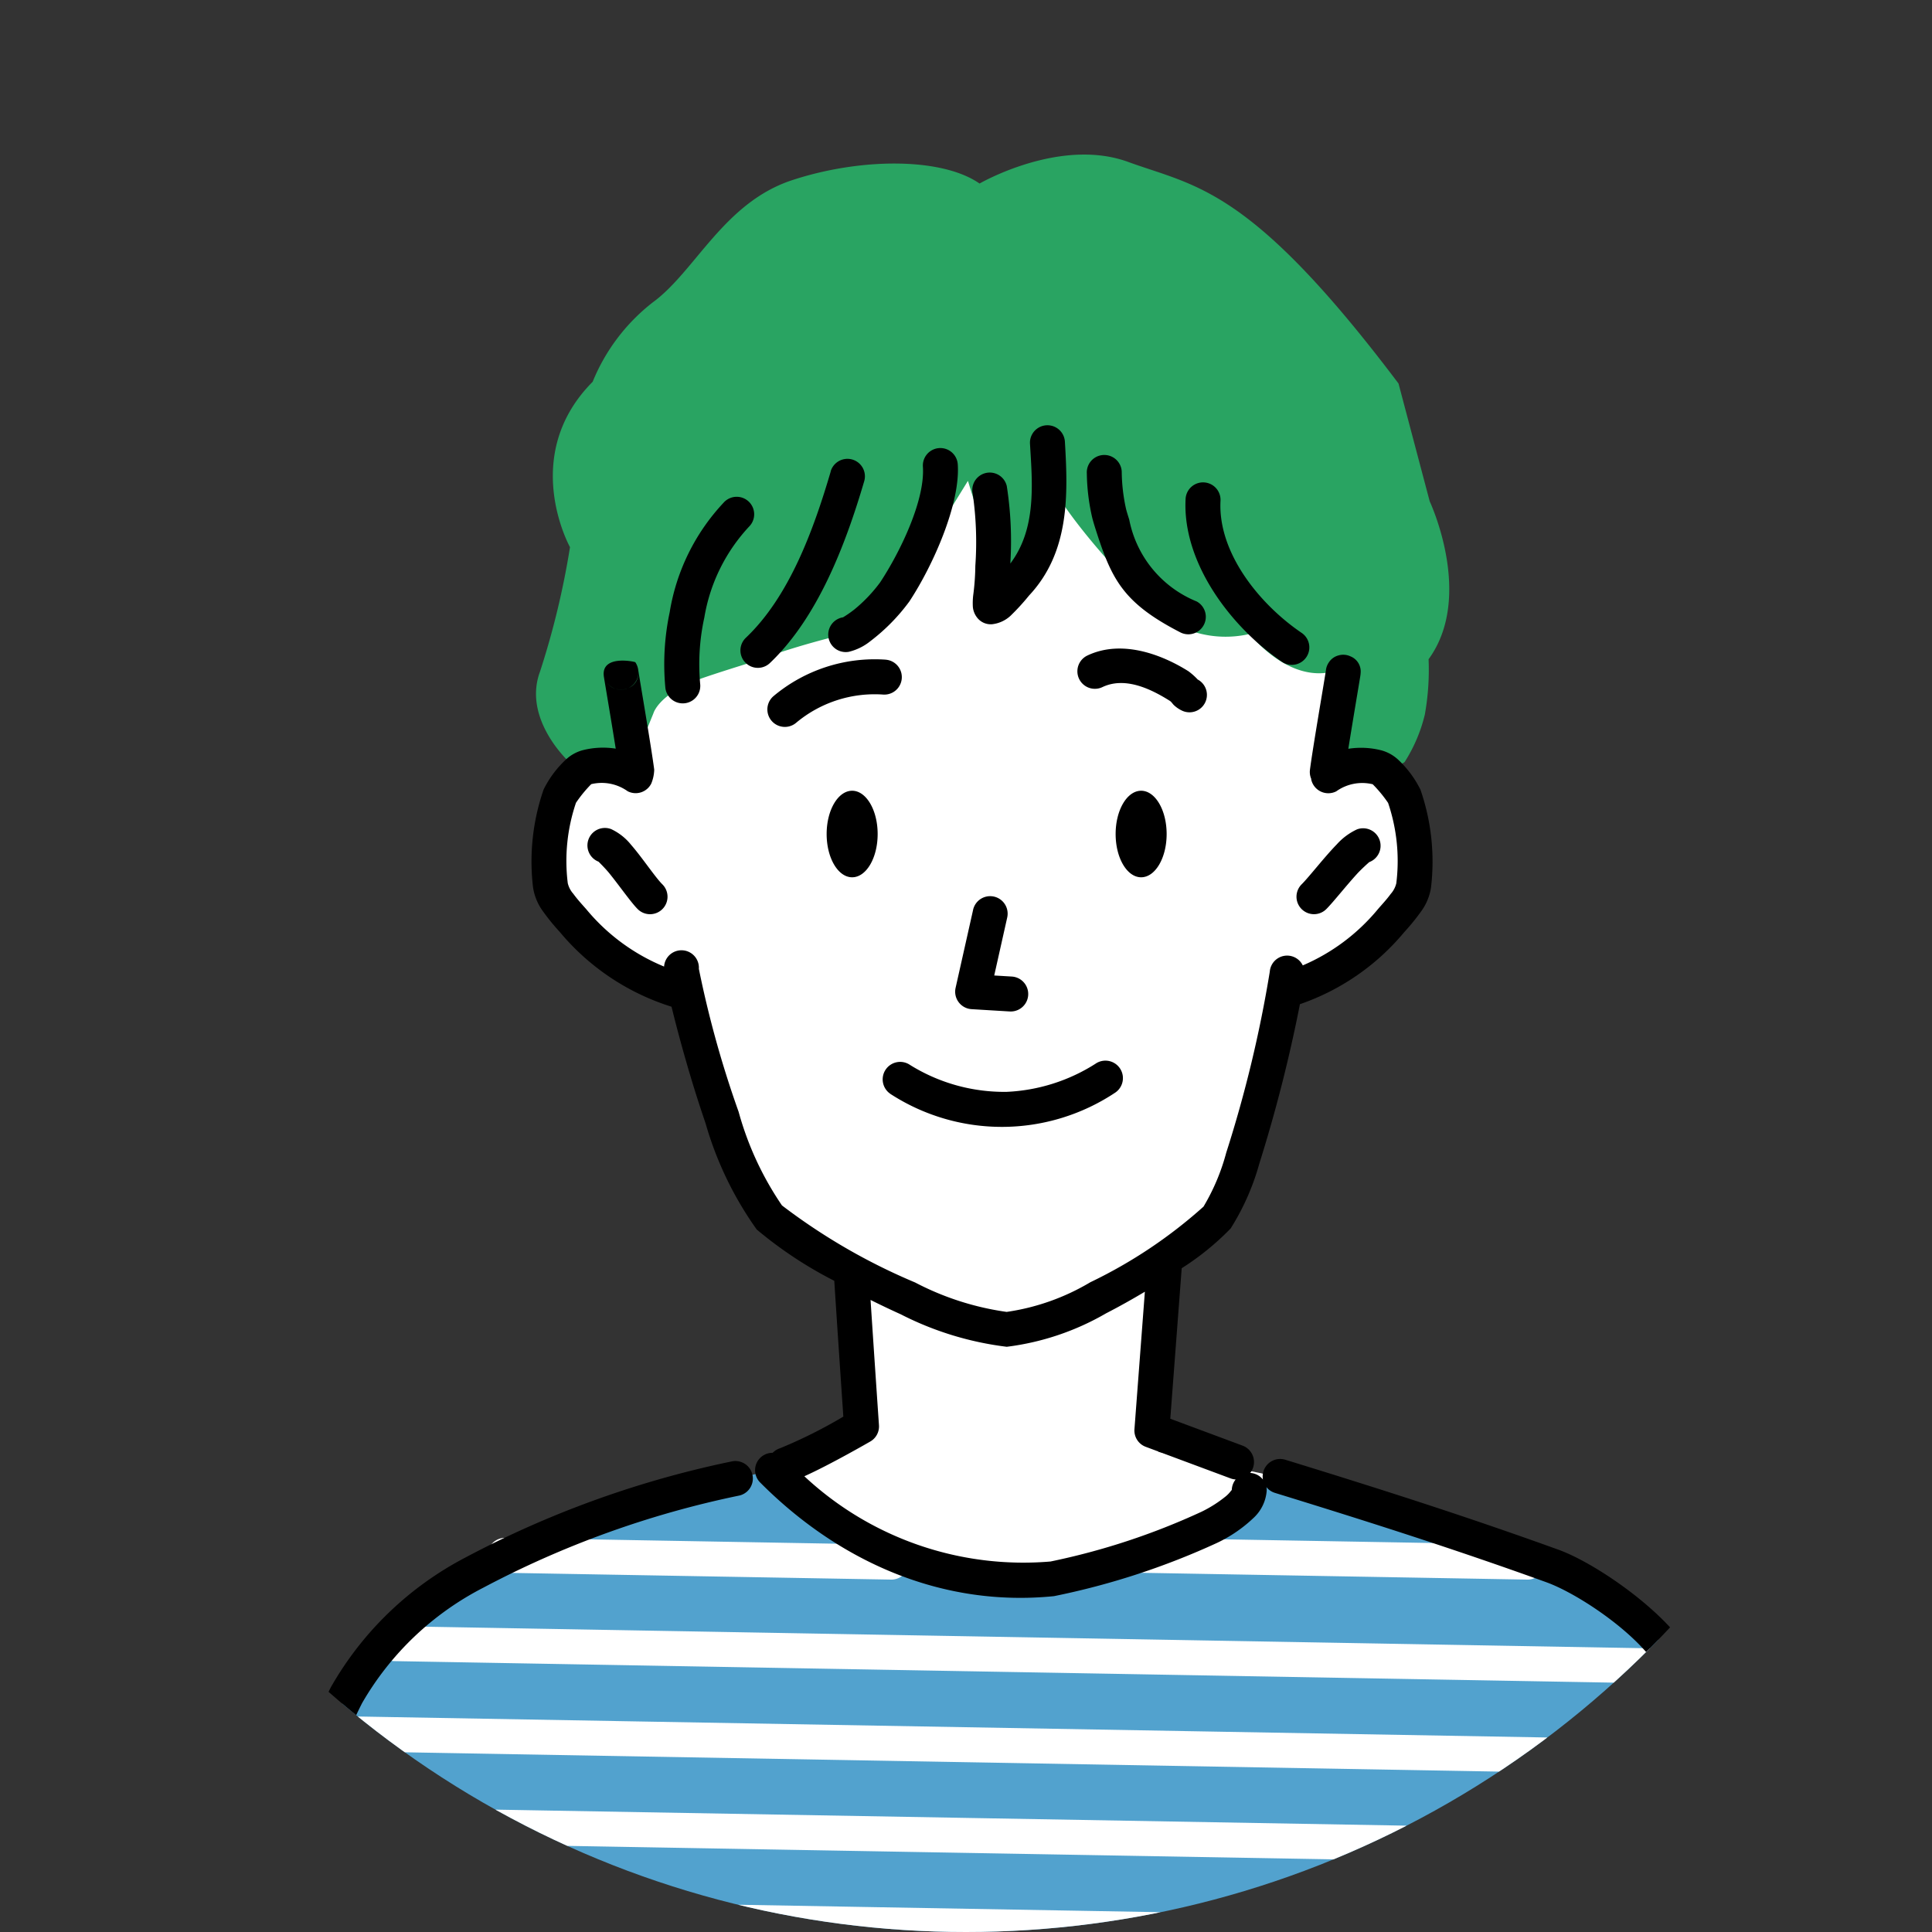
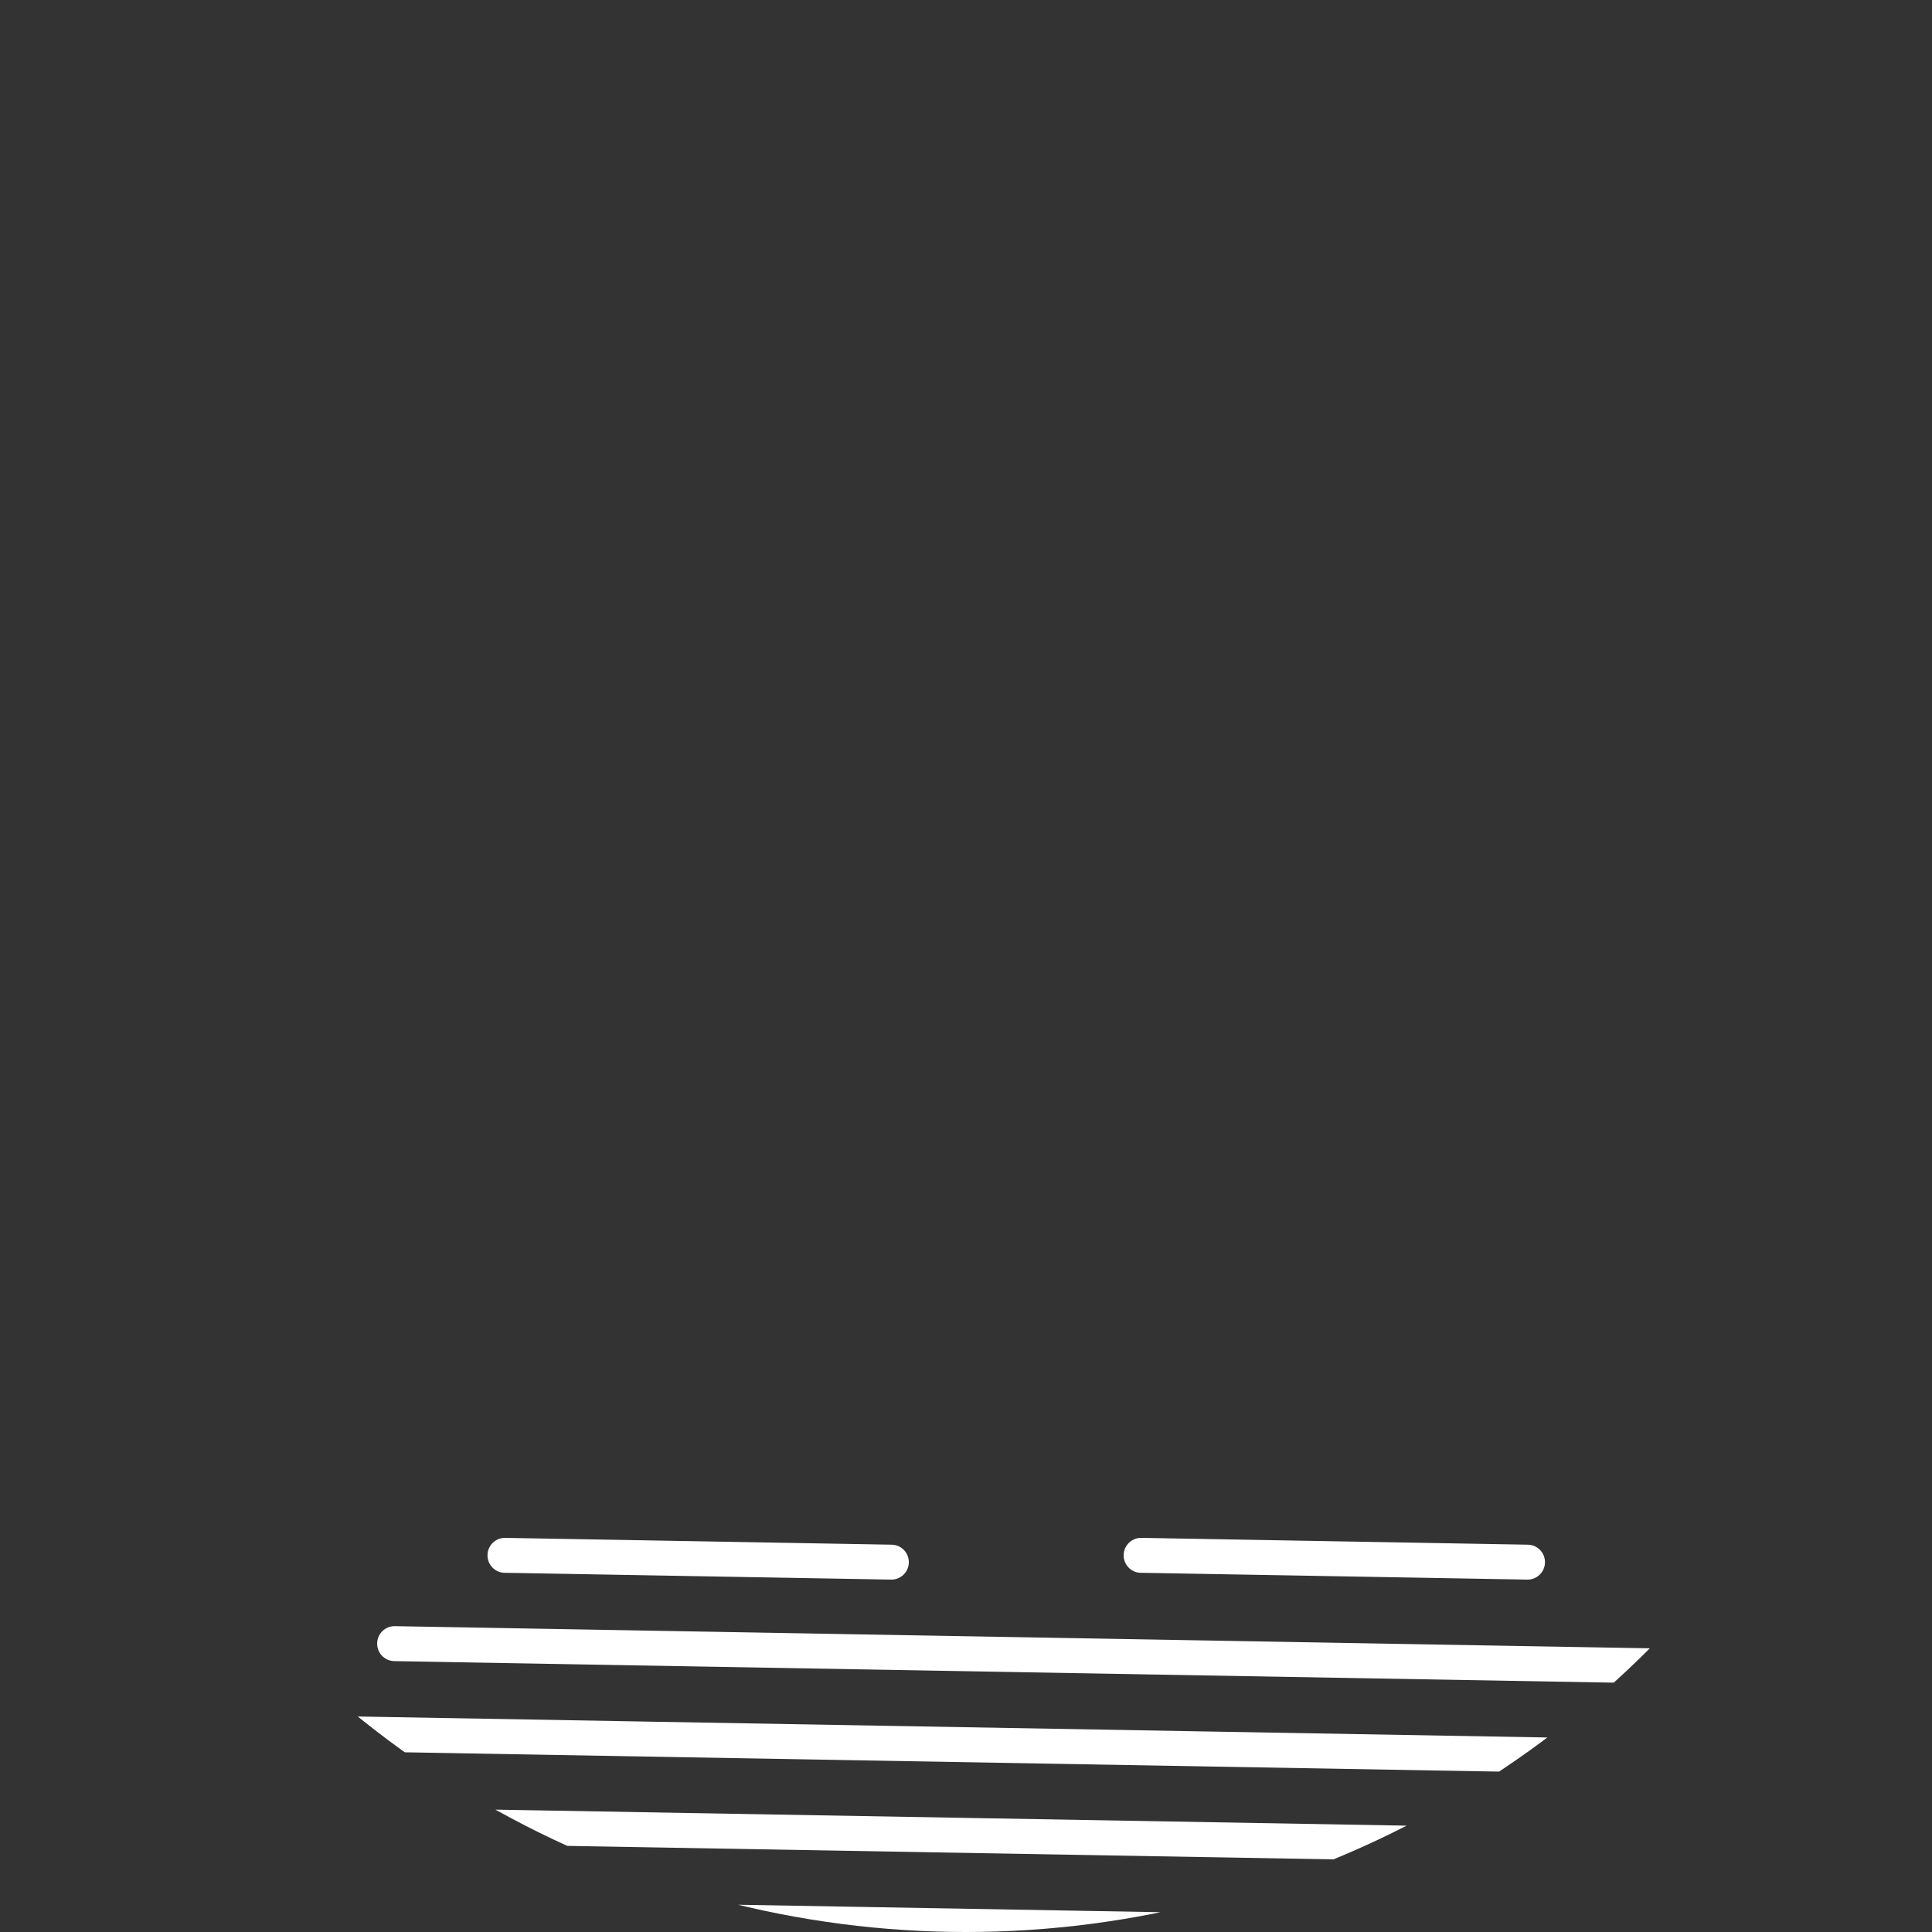
<svg xmlns="http://www.w3.org/2000/svg" width="100" height="100" viewBox="0 0 100 100">
  <rect x="0" y="0" width="100" height="100" fill="#333333" stroke="none" />
  <defs>
    <clipPath id="clip-path">
      <circle id="Ellipse_191" data-name="Ellipse 191" cx="50" cy="50" r="50" transform="translate(606 2118)" fill="#e8e8e8" />
    </clipPath>
  </defs>
  <g id="Mask_Group_32" data-name="Mask Group 32" transform="translate(-606 -2118)" clip-path="url(#clip-path)">
    <g id="c" transform="translate(615.848 2126)">
-       <path id="Path_206056" data-name="Path 206056" d="M37.72,127.087c-3.38-4.113-6.918-11.3-10.447-15.372-.628-.724-4.752-5.731-4.774-5.783-1.167-2.766-2.868-14.08-2.43-16.2a25.3,25.3,0,0,1-3.413-.4c-5.191-1.3-11.327-2.083-15.985-4.8C.1,84.2,2.854,73.451,3.743,70.188c1.191-4.371,1.976-9.167,4.044-13.238,3.326-6.546,13.5-9.7,20.139-11.216l1.921-.412c3.863,3.88,8.934,6.172,14.472,5.614.917-.092,10.107-2.442,10.2-4.582l1.6-.72c5.212,1.6,9.552,3,14.089,4.639,1.89.682,5.385,3.109,6.392,5.1,3.868,7.63,4.816,15.383,6,23.709.014.1.065.193.083.292a4.083,4.083,0,0,1,.046.414,56.719,56.719,0,0,0,.591,6.07c.021.112.177.376.025.475C80.525,88.163,76.389,88.9,73.155,89.5c-1.956.368-8.5.995-8.5.995l1.39.754c-.142,3.808-.425,11.426-1.2,14.51-.467,1.87-4.954,5.927-6.385,7.782-2.435,3.156-6.488,10.107-9.7,13.778l-11.046-.237h0Z" transform="translate(0.299 22.786)" fill="#52a2ce" fill-rule="evenodd" />
-       <path id="Path_206057" data-name="Path 206057" d="M19.61,18.6l-2.89,3.041.255,5.5s-4.436-1.507-4.627,2.82,4.142,7.722,7.151,8.822c0,0,2.857,9.795,4.562,11.376a22.073,22.073,0,0,0,4.616,3.094l.1,7.96-3.922,2.344s7.5,6.229,12.889,5.68,11.128-2.909,11.889-5.9l-5.724-1.192.808-9.487,2.935-3.746,3.168-11.4a5.773,5.773,0,0,0,4.837-2.831c1.667-2.9,2.827-8.764-2.3-7.793l-.011-4.125.434-3.946-8.469-7.9L36.8,9.958,24.271,13.02,19.61,18.6h0Z" transform="translate(6.205 5.006)" fill="#fff" fill-rule="evenodd" />
      <path id="Path_206058" data-name="Path 206058" d="M36.9,124.987l12.431.219a.9.9,0,0,0,.032-1.809l-12.431-.219a.9.9,0,1,0-.032,1.809h0Zm-3.354-4.76L52,120.552a.9.9,0,1,0,.032-1.809l-18.451-.326a.905.905,0,0,0-.032,1.81Zm-2.56-4.757,24.026.424a.9.9,0,0,0,.032-1.809l-24.026-.424a.9.9,0,0,0-.032,1.809h0Zm-4.421-4.763,33.085.584a.9.9,0,1,0,.032-1.809L26.6,108.9a.9.9,0,0,0-.032,1.809Zm-2.885-4.741,39.532.7a.9.9,0,0,0,.032-1.809l-39.532-.7a.9.9,0,1,0-.032,1.809h0Zm-1.793-4.728,42.439.749a.9.9,0,1,0,.032-1.809l-42.439-.749a.905.905,0,0,0-.032,1.81ZM20.446,96.5l45.234.8a.9.9,0,1,0,.032-1.809l-45.234-.8a.9.9,0,0,0-.032,1.809h0Zm-.032-4.7,45.722.807a.9.9,0,1,0,.032-1.809L20.446,90a.9.9,0,1,0-.032,1.809h0ZM7.528,86.886l70.928,1.251a.9.9,0,1,0,.032-1.809L7.56,85.077a.9.9,0,1,0-.032,1.809h0ZM1.484,82.092l81.625,1.44a.9.9,0,1,0,.032-1.809L1.516,80.283a.9.9,0,1,0-.032,1.809h0Zm.455-4.707L82.275,78.8a.9.9,0,1,0,.032-1.809L1.972,75.576a.9.9,0,0,0-.032,1.809h0ZM3.119,72.7l78.735,1.389a.9.9,0,1,0,.032-1.809L3.151,70.893A.9.9,0,0,0,3.119,72.7h0Zm1.3-4.672,76.658,1.353a.9.9,0,1,0,.032-1.809L4.452,66.22A.9.9,0,1,0,4.42,68.03h0Zm1.307-4.676,73.92,1.3a.905.905,0,0,0,.032-1.81l-73.92-1.3a.9.9,0,1,0-.032,1.809h0ZM7,58.678l70.771,1.249a.9.9,0,1,0,.032-1.809L7.029,56.869A.9.9,0,0,0,7,58.678H7Zm3.265-4.652,65.882,1.163a.9.9,0,1,0,.032-1.809L10.295,52.217a.9.9,0,0,0-.032,1.809h0ZM48.9,49.454l20,.353A.9.9,0,1,0,68.934,48l-20-.353a.9.9,0,0,0-.032,1.809Zm-32.927,0,20,.353A.9.9,0,1,0,36.007,48l-20-.353a.9.9,0,1,0-.032,1.809h0Z" transform="translate(0.299 23.953)" fill="#fff" fill-rule="evenodd" />
-       <path id="Path_206059" data-name="Path 206059" d="M2.712,72.674,7.879,99.037l15.246,14.491H36.868l-15.013-21.7L19.278,76.472l-16.565-3.8Z" transform="translate(1.364 36.537)" fill="#fff" fill-rule="evenodd" />
      <path id="Path_206060" data-name="Path 206060" d="M32.309,113.09,49.145,91.419,49.9,76.405l15.874-2.862L63.312,95.862,48.066,113.09Z" transform="translate(16.243 36.974)" fill="#fff" fill-rule="evenodd" />
-       <path id="Path_206061" data-name="Path 206061" d="M37.887,15.2s.986,6.276-1.677,7.979l-1.945-6.29L29.6,24.454A43.3,43.3,0,0,0,23,26.3s-1.832.566-2.6.843c-2.144.77-2.414,1.777-2.414,1.777L16.86,31.684l-3.249-.26s-2.411-2.2-1.494-4.665a42.363,42.363,0,0,0,1.551-6.438s-2.635-4.731,1.173-8.56a9.947,9.947,0,0,1,3.115-4.113c2.2-1.609,3.668-5.151,7.194-6.317S32.9.134,34.867,1.5c0,0,4.154-2.407,7.685-1.121s6.316,1.275,14,11.472l1.615,6.1s2.314,4.919-.059,8.171a13.149,13.149,0,0,1-.193,2.859,8.058,8.058,0,0,1-1.026,2.429c-.228.43-3.463.182-3.463.182l.35-5.091s-2.142,1.484-4.945-1.684a5.481,5.481,0,0,1-5.3-1.671s-5.531-5.419-5.651-7.948h0Z" transform="translate(5.987)" fill="#29a462" fill-rule="evenodd" />
-       <path id="Path_206062" data-name="Path 206062" d="M58.016,27.635a.906.906,0,0,0,1.3.637,2.312,2.312,0,0,1,1.887-.367A6.775,6.775,0,0,1,62,28.87a9.368,9.368,0,0,1,.424,4.163,1.27,1.27,0,0,1-.288.548c-.218.3-.476.569-.672.8a10.284,10.284,0,0,1-3.881,2.9.9.9,0,0,0-1.707.324,64.883,64.883,0,0,1-2.255,9.372,10.886,10.886,0,0,1-1.176,2.79,24.877,24.877,0,0,1-5.858,3.914,11.724,11.724,0,0,1-4.331,1.535,14.555,14.555,0,0,1-4.735-1.522,31.377,31.377,0,0,1-6.895-3.99,16.193,16.193,0,0,1-2.243-4.845,53.751,53.751,0,0,1-2.058-7.4.9.9,0,0,0-1.8-.118A10.31,10.31,0,0,1,20.5,34.376c-.2-.227-.454-.5-.672-.8a1.268,1.268,0,0,1-.288-.548,9.362,9.362,0,0,1,.424-4.163,6.771,6.771,0,0,1,.79-.965,2.312,2.312,0,0,1,1.887.367.905.905,0,0,0,1.218-.393,2.009,2.009,0,0,0,.155-.725c-.131-1.033-.711-4.429-.816-5.083l-.01-.064a.9.9,0,0,0-.152-.412c-.022-.033-1.813-.416-1.625.763.074.464.391,2.319.611,3.709a4.261,4.261,0,0,0-1.72.083,2.075,2.075,0,0,0-.891.511,5.4,5.4,0,0,0-1.122,1.521,11.383,11.383,0,0,0-.548,5.056,2.8,2.8,0,0,0,.467,1.181,11.2,11.2,0,0,0,.919,1.137,12.319,12.319,0,0,0,5.784,3.869c.387,1.59,1.021,3.882,1.756,6.019a18,18,0,0,0,2.653,5.512,21.183,21.183,0,0,0,4.015,2.656c.106,1.693.369,5.574.468,7.028a24.837,24.837,0,0,1-3.278,1.639.9.9,0,0,0-.38.236.9.9,0,0,0-.64,1.543c4.057,4.075,9.388,6.462,15.2,5.876a38.429,38.429,0,0,0,8.45-2.761,7.221,7.221,0,0,0,1.92-1.327,2.134,2.134,0,0,0,.64-1.357.894.894,0,0,0-.013-.2.9.9,0,0,0,.443.3c5.2,1.6,9.524,2.992,14.047,4.625,1.736.627,4.967,2.829,5.892,4.655C79.909,81.415,80.83,89.079,82,97.3a2.718,2.718,0,0,0,.092.346c.017.1.024.2.031.3.152,1.957.224,4.057.572,5.993-2.7,1.569-6.449,2.21-9.407,2.766-1.938.364-8.419.983-8.419.983a.9.9,0,1,0,.173,1.8l.395-.038c-.142,3.8-.413,11.175-1.164,14.183a8.608,8.608,0,0,1-1.84,2.636c-1.544,1.765-3.517,3.69-4.383,4.812-2.427,3.144-6.282,8.457-9.482,12.115a.905.905,0,0,0,1.362,1.192c3.222-3.685,7.108-9.034,9.552-12.2,1-1.3,3.494-3.666,5.06-5.613a7.619,7.619,0,0,0,1.487-2.5c.78-3.125,1.078-10.838,1.222-14.7a.9.9,0,0,0,0-.109c2.109-.219,5.143-.553,6.375-.784a47.322,47.322,0,0,0,7.509-1.845c-.438,7.9-1.542,17.9-3.353,21.685-1.8,3.758-11.433,13.734-13.6,15.677a.9.9,0,0,0,1.207,1.348c2.244-2.009,12.171-12.358,14.029-16.244,1.937-4.053,3.158-15,3.574-23.266a12.417,12.417,0,0,0,1.149-.66,1.008,1.008,0,0,0,.476-.846,2.46,2.46,0,0,0-.111-.584,56.351,56.351,0,0,1-.573-5.942,4.954,4.954,0,0,0-.058-.507,2.8,2.8,0,0,0-.082-.29C82.59,88.6,81.611,80.771,77.7,73.059c-1.089-2.149-4.848-4.8-6.892-5.538-4.55-1.643-8.9-3.046-14.13-4.653a.905.905,0,0,0-1.131.6.9.9,0,0,0-.026.424.9.9,0,0,0-.659-.341.906.906,0,0,0-.392-1.412l-3.744-1.394.591-7.79a13.831,13.831,0,0,0,2.534-2.059,12.6,12.6,0,0,0,1.485-3.362,76.779,76.779,0,0,0,2.1-8.246,12.154,12.154,0,0,0,5.4-3.73,11.255,11.255,0,0,0,.919-1.137,2.8,2.8,0,0,0,.467-1.181,11.383,11.383,0,0,0-.548-5.056,5.407,5.407,0,0,0-1.122-1.521,2.076,2.076,0,0,0-.892-.511,4.259,4.259,0,0,0-1.719-.083c.221-1.39.537-3.245.611-3.709a2,2,0,0,0,.028-.245.839.839,0,0,0-.528-.83.878.878,0,0,0-.619-.049.857.857,0,0,0-.5.361.891.891,0,0,0-.152.412l-.01.064c-.1.654-.686,4.05-.816,5.083a.9.9,0,0,0,.071.481h0ZM8.976,132.251a118.972,118.972,0,0,0,11.179,10.466,17.713,17.713,0,0,0,3.432,2.413.9.9,0,0,0,.585-1.713,16.619,16.619,0,0,1-2.87-2.1A116.679,116.679,0,0,1,10.34,131.062a.9.9,0,1,0-1.364,1.189h0Zm-5.934-27.59c.166,1,.645,3.929.914,5.779.94,6.49,2.824,12.844,3.736,19.3a.9.9,0,0,0,1.792-.253c-.912-6.457-2.8-12.813-3.737-19.305-.2-1.41-.531-3.442-.75-4.782,3.813,1.294,8.014,1.976,11.739,2.909.63.158,1.774.352,2.664.494,0,.791.06,1.84.179,3.029.433,4.319,1.551,10.572,2.385,12.55a2.12,2.12,0,0,0,.251.371c.693.859,4.106,5,4.673,5.653,3.524,4.062,6.755,9.926,10.13,14.034a.9.9,0,0,0,1.4-1.149c-3.385-4.118-6.628-10-10.162-14.07-.562-.649-3.944-4.752-4.631-5.6l-.036-.045c-.793-2-1.8-7.858-2.209-11.92-.109-1.092-.181-2.048-.184-2.747a.9.9,0,0,0-.148-1.673.9.9,0,0,0-1.139-.18c-.869-.135-2.085-.337-2.732-.5-4.972-1.245-10.83-1.987-15.367-4.487.162-2.3,2.342-10.734,3.107-13.541,1.175-4.313,1.937-9.049,3.978-13.066a15.313,15.313,0,0,1,6.26-5.965,49.782,49.782,0,0,1,13.274-4.778.905.905,0,0,0-.4-1.765A51.71,51.71,0,0,0,14.25,67.925a17.116,17.116,0,0,0-6.97,6.713c-2.1,4.125-2.9,8.981-4.111,13.41C2.452,90.68.537,98.143.092,101.194a4.806,4.806,0,0,0-.046,1.586,1,1,0,0,0,.469.632,21.653,21.653,0,0,0,2.527,1.25h0Zm46.369-50.49c-.649.388-1.325.767-2,1.114a13.582,13.582,0,0,1-5.149,1.736,16.383,16.383,0,0,1-5.489-1.682c-.519-.234-1.043-.484-1.561-.742.161,2.474.435,6.483.435,6.483a.9.9,0,0,1-.447.843s-2.052,1.187-3.415,1.8a16.609,16.609,0,0,0,12.742,4.412,35.834,35.834,0,0,0,7.806-2.571,6.406,6.406,0,0,0,1.286-.82,1.605,1.605,0,0,0,.233-.246c.023-.031.056-.052.058-.083a.9.9,0,0,1,.2-.526.913.913,0,0,1-.266-.056L49.458,62.2a.9.9,0,0,1-.587-.916l.539-7.113ZM36.23,43.927a10.6,10.6,0,0,0,11.659-.07.9.9,0,0,0-1.04-1.482,9.325,9.325,0,0,1-4.593,1.451,9.225,9.225,0,0,1-5-1.392.9.9,0,1,0-1.024,1.492Zm4.288-9.514-.905,4.033a.905.905,0,0,0,.829,1.1l1.971.119a.9.9,0,0,0,.109-1.807l-.909-.055.672-3a.9.9,0,1,0-1.766-.4h0Zm-19.385-2.5c.043.042.361.358.557.6.543.673,1.132,1.52,1.472,1.857a.9.9,0,0,0,1.272-1.287c-.371-.367-1.047-1.391-1.614-2.039a2.886,2.886,0,0,0-1.031-.816.9.9,0,0,0-.655,1.685h0Zm39.893.021a.9.9,0,0,0-.64-1.692,3.236,3.236,0,0,0-1.044.777c-.641.656-1.438,1.69-1.816,2.064A.9.9,0,1,0,58.8,34.368c.333-.329.983-1.154,1.576-1.808.244-.269.611-.593.651-.628ZM34.259,28.241c.728,0,1.32,1,1.32,2.24s-.591,2.239-1.32,2.239-1.32-1-1.32-2.239.591-2.24,1.32-2.24h0Zm14.958,0c.728,0,1.32,1,1.32,2.24s-.591,2.239-1.32,2.239-1.32-1-1.32-2.239.591-2.24,1.32-2.24ZM35.981,21.455a8.155,8.155,0,0,0-5.8,1.895.9.9,0,1,0,1.19,1.364,6.333,6.333,0,0,1,4.5-1.451.9.9,0,0,0,.108-1.807Zm16.155,1.019a3.435,3.435,0,0,0-.476-.422c-1.385-.87-3.453-1.653-5.226-.81a.9.9,0,0,0,.777,1.635c1.193-.567,2.555.123,3.487.708.092.058.144.158.221.229a1.611,1.611,0,0,0,.383.265.9.9,0,0,0,.835-1.6ZM27.6,13.337A10.81,10.81,0,0,0,24.815,19a12.983,12.983,0,0,0-.223,3.922.9.9,0,1,0,1.8-.22,11.263,11.263,0,0,1,.216-3.427,9.077,9.077,0,0,1,2.358-4.75A.9.9,0,1,0,27.6,13.337h0Zm-5,9.62a.9.9,0,0,1-.557.018l.008,0a.875.875,0,0,0,.549-.021h0Zm-1.027-.3a.876.876,0,0,0,.243.224.893.893,0,0,0,.219.094.9.9,0,0,1-.462-.319h0Zm1.061.289-.011,0,.011,0Zm.562-.8a.828.828,0,0,1-.509.776.93.93,0,0,0,.116-.067.9.9,0,0,0,.393-.709Zm9.955-10.433c-.9,3.064-2.154,6.483-4.393,8.61A.9.9,0,0,0,30,21.633c2.456-2.334,3.895-6.05,4.883-9.412a.9.9,0,1,0-1.736-.51h0Zm18.367,1.428c-.174,3.306,2.36,6.645,4.991,8.429a.905.905,0,0,0,1.016-1.5c-2.154-1.461-4.342-4.128-4.2-6.835a.9.9,0,1,0-1.807-.1ZM33.777,19.266a.9.9,0,0,0,.3,1.785A2.821,2.821,0,0,0,35.2,20.5a10.036,10.036,0,0,0,2.018-2.053c1.222-1.852,2.646-5.051,2.508-7.1a.9.9,0,1,0-1.805.121c.117,1.74-1.178,4.418-2.213,5.987a7.789,7.789,0,0,1-1.331,1.4,5.918,5.918,0,0,1-.6.416Zm12.629-7.46a10.748,10.748,0,0,0,.281,2.31c.054.209.117.413.191.644.816,2.545,1.413,3.767,4.387,5.293a.905.905,0,0,0,.826-1.61,5.763,5.763,0,0,1-3.49-4.235c-.063-.2-.117-.367-.163-.545a9.213,9.213,0,0,1-.225-1.941.905.905,0,0,0-1.808.085h0Zm-3.96,4.678a18.5,18.5,0,0,0-.183-4.014.9.9,0,1,0-1.762.413,17.483,17.483,0,0,1,.134,3.717,12.444,12.444,0,0,1-.111,1.531,3.506,3.506,0,0,0-.016.611,1.058,1.058,0,0,0,.212.527.888.888,0,0,0,.775.354,1.676,1.676,0,0,0,.952-.429,11.619,11.619,0,0,0,.966-1.055c2.11-2.249,2.023-5.225,1.858-7.965a.9.9,0,1,0-1.807.109c.126,2.1.338,4.4-1.02,6.2h0Z" transform="translate(0 4.688)" fill-rule="evenodd" />
    </g>
  </g>
</svg>